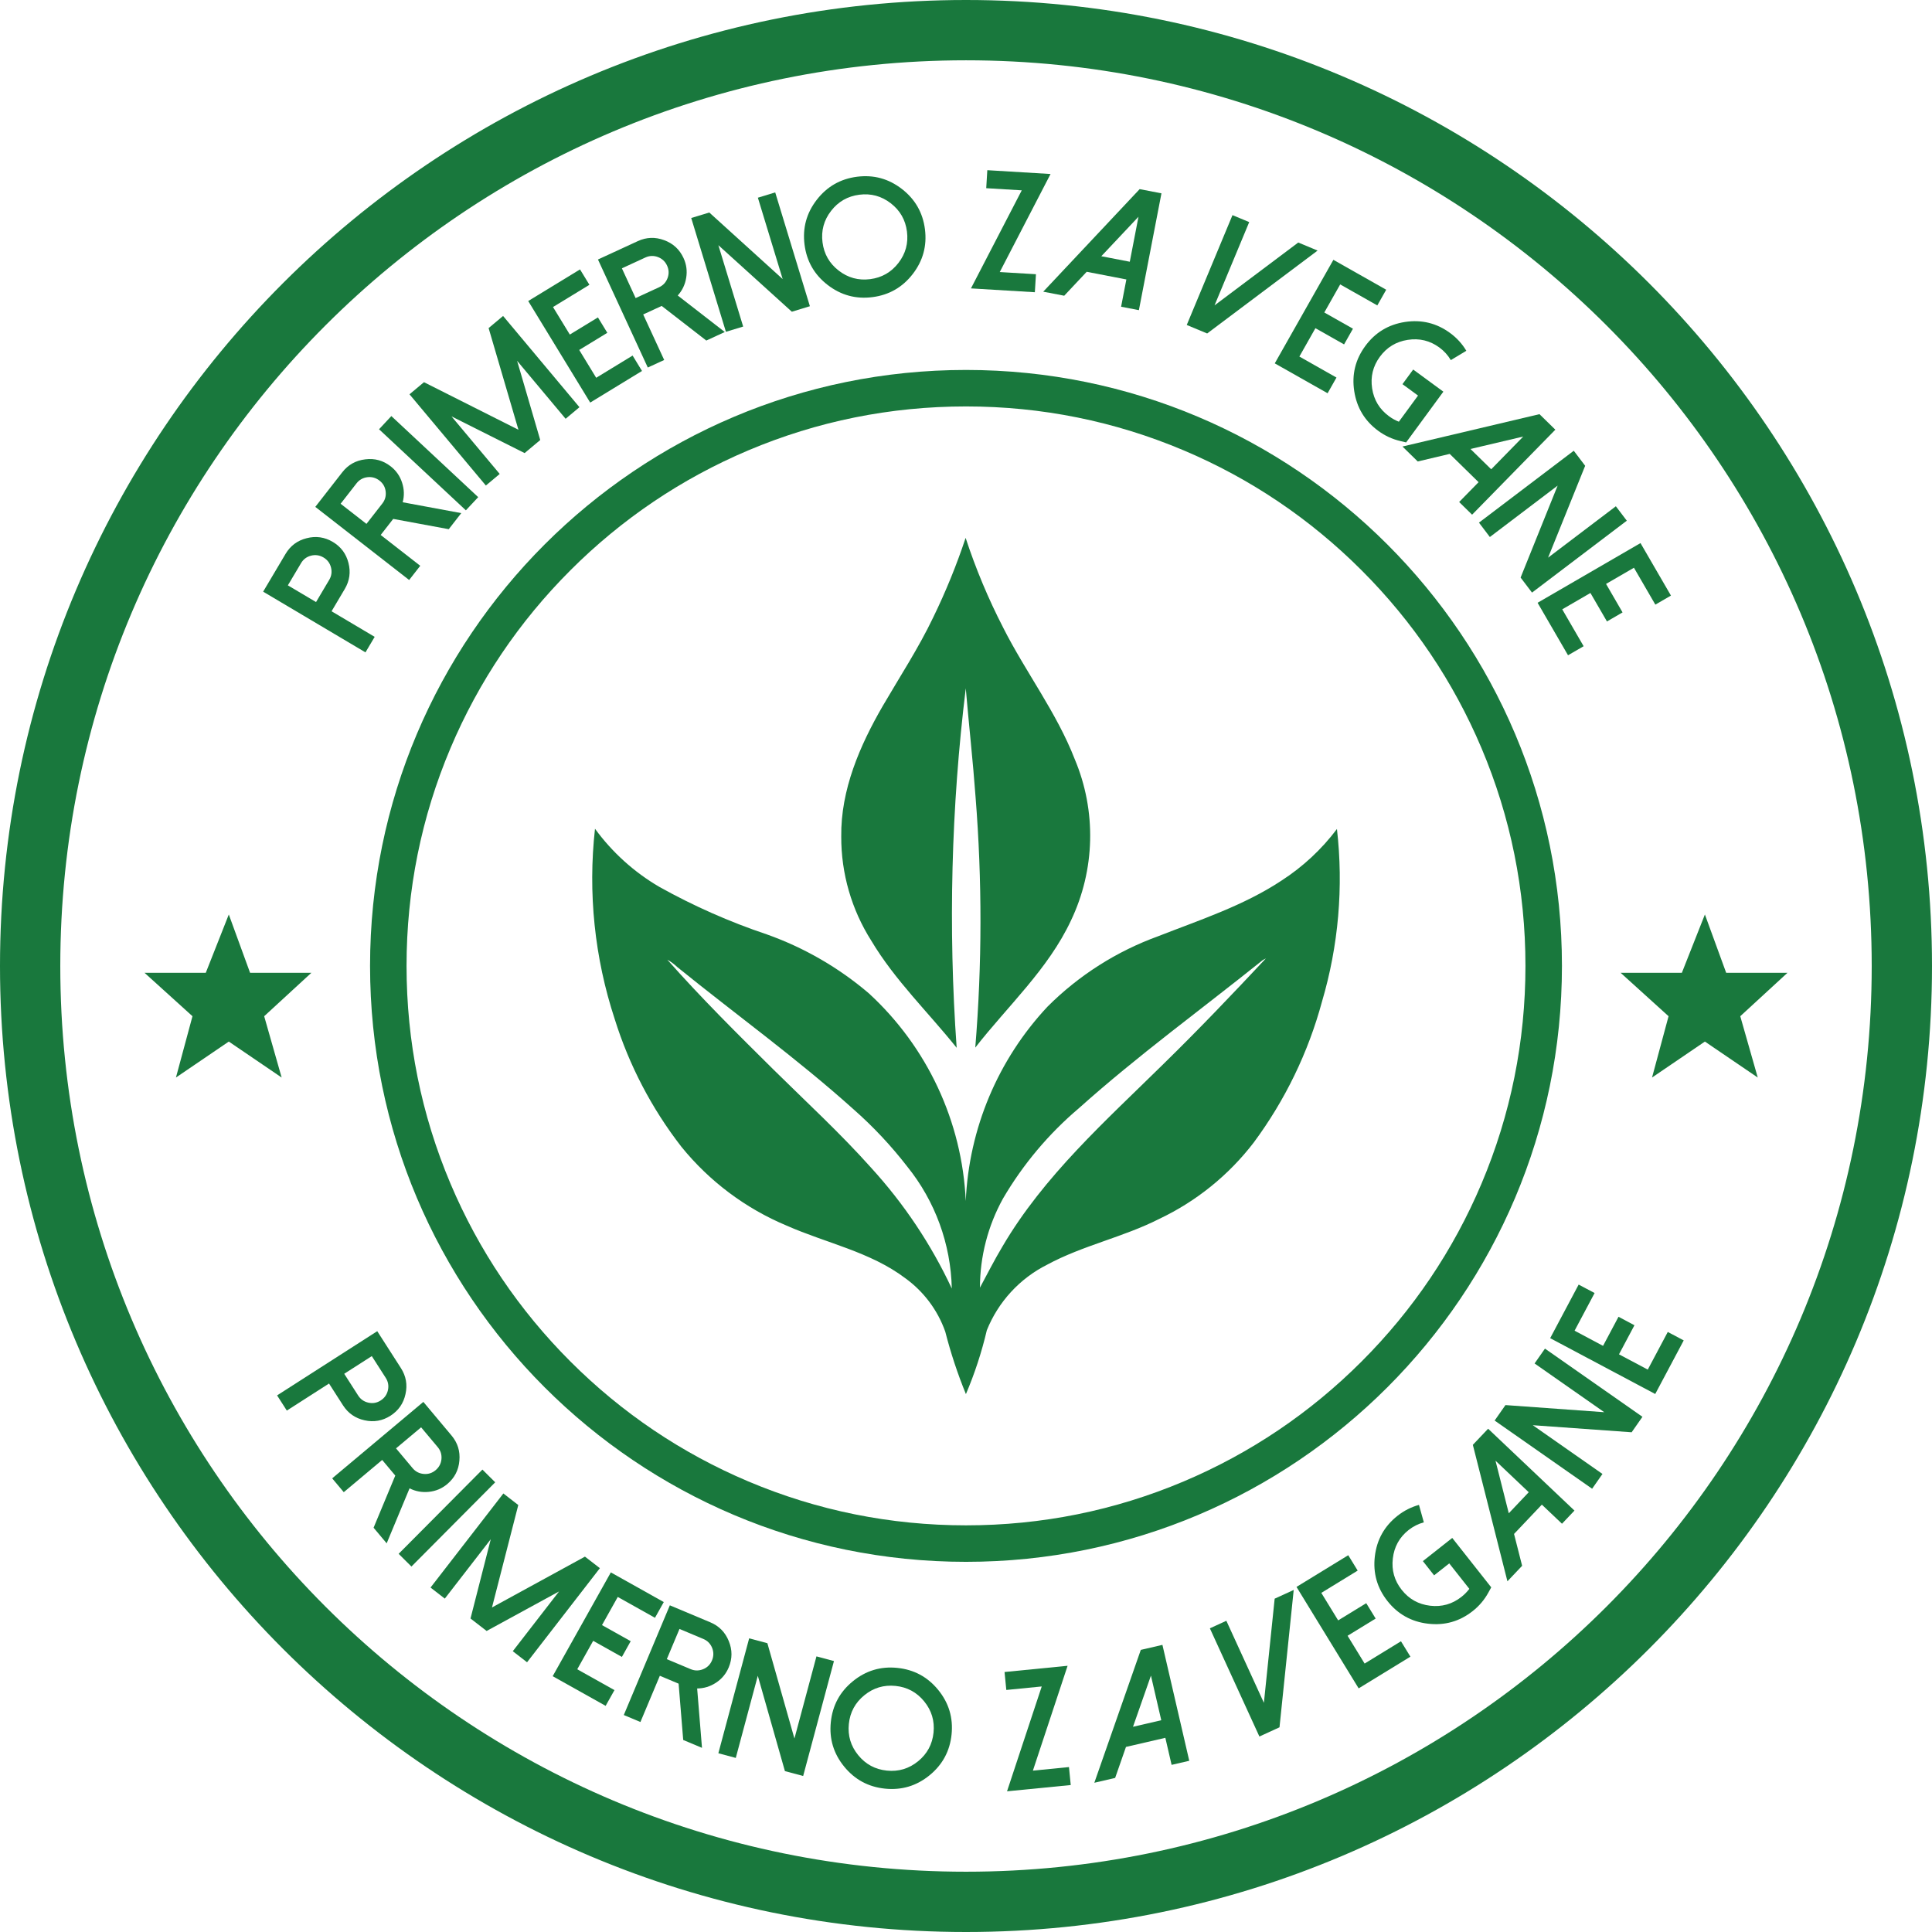
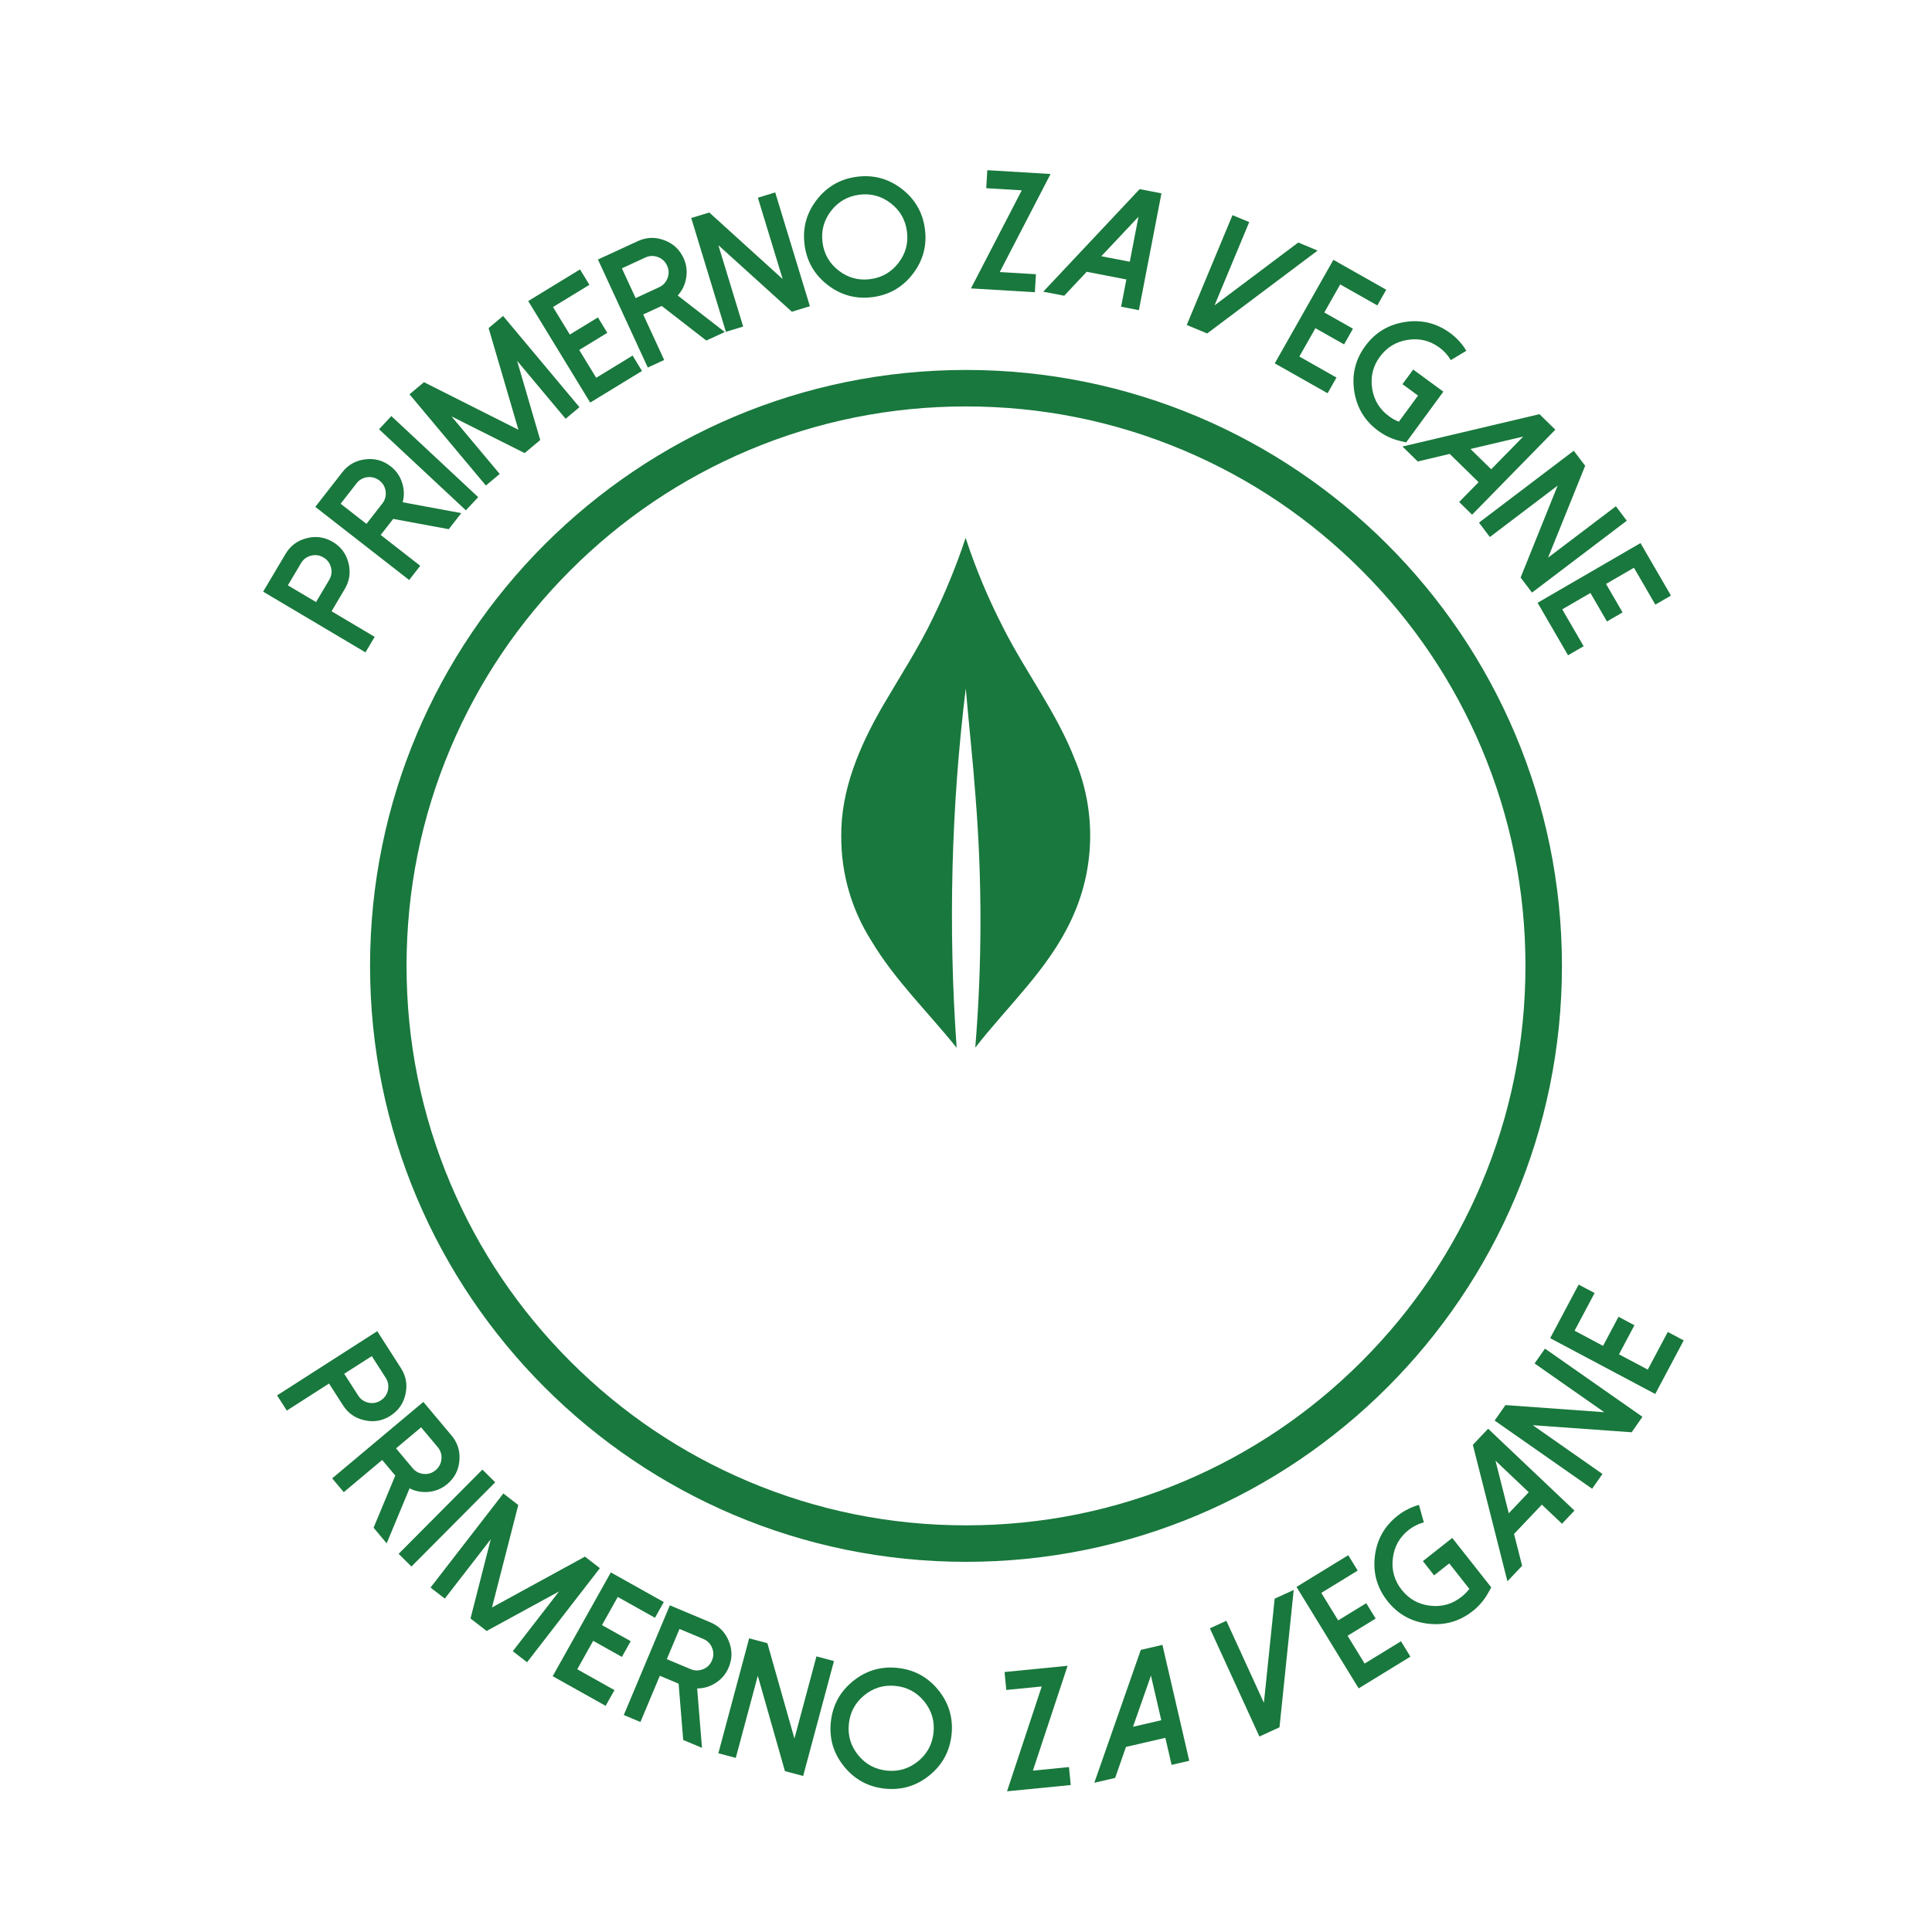
<svg xmlns="http://www.w3.org/2000/svg" width="161" height="161" viewBox="0 0 161 161" fill="none">
  <g clip-path="url(#clip0_400_419)">
    <path d="M23.902 117.549L23.091 116.283L31.437 110.932L33.412 114.011C33.838 114.676 33.965 115.396 33.792 116.17C33.626 116.946 33.208 117.549 32.539 117.978C31.874 118.404 31.155 118.531 30.38 118.358C29.608 118.189 29.009 117.772 28.582 117.108L27.419 115.294L23.902 117.549ZM28.685 114.482L29.848 116.296C30.05 116.611 30.336 116.809 30.706 116.89C31.07 116.969 31.409 116.908 31.724 116.706C32.043 116.502 32.244 116.216 32.327 115.85C32.408 115.48 32.348 115.138 32.146 114.823L30.983 113.009L28.685 114.482Z" fill="#19783D" />
    <path d="M32.223 128.611L31.132 127.31L32.94 122.964L31.849 121.663L28.648 124.348L27.682 123.196L35.279 116.825L37.63 119.629C38.137 120.234 38.355 120.932 38.282 121.722C38.216 122.513 37.878 123.164 37.27 123.674C36.824 124.048 36.311 124.263 35.732 124.321C35.167 124.379 34.632 124.282 34.13 124.028L32.223 128.611ZM34.386 122.349C34.626 122.635 34.935 122.795 35.313 122.828C35.684 122.861 36.012 122.757 36.299 122.517C36.589 122.273 36.752 121.965 36.788 121.591C36.822 121.213 36.718 120.881 36.478 120.595L35.093 118.944L33.002 120.697L34.386 122.349Z" fill="#19783D" />
    <path d="M34.286 130.545L33.22 129.485L40.201 122.465L41.267 123.525L34.286 130.545Z" fill="#19783D" />
    <path d="M49.99 130.681L43.921 138.522L42.732 137.601L46.587 132.621L40.552 135.914L39.209 134.875L40.897 128.269L37.067 133.217L35.878 132.296L41.947 124.456L43.19 125.419L40.999 133.955L48.746 129.719L49.99 130.681Z" fill="#19783D" />
    <path d="M55.315 133.505L54.581 134.816L51.48 133.079L50.166 135.425L52.559 136.765L51.825 138.077L49.431 136.736L48.104 139.106L51.205 140.843L50.47 142.154L46.057 139.683L50.903 131.033L55.315 133.505Z" fill="#19783D" />
    <path d="M58.499 145.654L56.934 144.997L56.551 140.305L54.986 139.648L53.369 143.5L51.983 142.919L55.82 133.777L59.193 135.193C59.921 135.498 60.434 136.019 60.731 136.755C61.034 137.488 61.032 138.221 60.725 138.954C60.5 139.491 60.143 139.917 59.654 140.233C59.178 140.544 58.659 140.702 58.096 140.706L58.499 145.654ZM57.554 139.096C57.899 139.241 58.247 139.241 58.598 139.098C58.943 138.957 59.187 138.714 59.332 138.369C59.479 138.02 59.482 137.671 59.343 137.322C59.2 136.971 58.956 136.724 58.611 136.579L56.624 135.745L55.568 138.262L57.554 139.096Z" fill="#19783D" />
    <path d="M69.497 138.422L66.93 147.999L65.41 147.592L63.15 139.648L61.315 146.494L59.863 146.104L62.43 136.528L63.949 136.935L66.203 144.877L68.038 138.031L69.497 138.422Z" fill="#19783D" />
    <path d="M70.348 147.217C69.464 146.134 69.093 144.898 69.235 143.51C69.376 142.122 69.988 140.987 71.072 140.104C72.155 139.22 73.391 138.849 74.778 138.991C76.166 139.132 77.301 139.744 78.185 140.827C79.068 141.911 79.439 143.146 79.298 144.534C79.157 145.922 78.544 147.057 77.461 147.941C76.378 148.824 75.142 149.195 73.754 149.054C72.367 148.913 71.231 148.3 70.348 147.217ZM72.025 141.273C71.266 141.892 70.836 142.689 70.737 143.663C70.638 144.637 70.898 145.504 71.517 146.263C72.136 147.023 72.933 147.452 73.907 147.551C74.881 147.65 75.748 147.39 76.508 146.771C77.267 146.152 77.696 145.356 77.795 144.381C77.894 143.407 77.634 142.54 77.015 141.781C76.396 141.021 75.599 140.592 74.625 140.493C73.651 140.394 72.784 140.654 72.025 141.273Z" fill="#19783D" />
    <path d="M88.966 138.816L86.075 147.553L89.081 147.256L89.228 148.753L83.919 149.276L86.811 140.539L83.859 140.83L83.712 139.334L88.966 138.816Z" fill="#19783D" />
    <path d="M96.869 137.073L99.105 146.732L97.633 147.072L97.112 144.818L93.831 145.577L92.929 148.161L91.194 148.563L95.067 137.49L96.869 137.073ZM94.417 143.898L96.772 143.353L95.912 139.634L94.417 143.898Z" fill="#19783D" />
    <path d="M102.196 135.065L105.325 141.901L106.222 133.223L107.809 132.496L106.625 143.942L104.949 144.709L100.823 135.694L102.196 135.065Z" fill="#19783D" />
    <path d="M112.354 129.601L113.14 130.883L110.109 132.74L111.514 135.032L113.853 133.599L114.638 134.88L112.299 136.314L113.718 138.63L116.748 136.773L117.534 138.055L113.221 140.697L108.042 132.243L112.354 129.601Z" fill="#19783D" />
    <path d="M119 135.308C117.612 135.145 116.486 134.516 115.622 133.421C114.757 132.326 114.407 131.084 114.57 129.696C114.734 128.308 115.363 127.181 116.458 126.317C116.998 125.891 117.595 125.588 118.247 125.408L118.653 126.862C118.188 126.988 117.767 127.2 117.389 127.497C116.621 128.104 116.181 128.896 116.069 129.872C115.954 130.845 116.2 131.716 116.807 132.485C117.414 133.254 118.204 133.695 119.177 133.81C120.15 133.924 121.021 133.678 121.789 133.072C122.039 132.874 122.258 132.652 122.445 132.404L120.771 130.283L119.509 131.279L118.574 130.093L121.021 128.162L124.27 132.279L124.031 132.714C123.701 133.317 123.265 133.831 122.725 134.257C121.63 135.121 120.388 135.472 119 135.308Z" fill="#19783D" />
    <path d="M124.01 119.061L131.205 125.882L130.166 126.978L128.487 125.386L126.17 127.829L126.844 130.482L125.619 131.775L122.737 120.403L124.01 119.061ZM125.732 126.106L127.395 124.352L124.625 121.725L125.732 126.106Z" fill="#19783D" />
    <path d="M128.747 112.384L136.871 118.067L135.97 119.356L127.731 118.767L133.539 122.83L132.677 124.062L124.553 118.379L125.455 117.09L133.689 117.684L127.882 113.622L128.747 112.384Z" fill="#19783D" />
    <path d="M131.555 107.048L132.883 107.754L131.215 110.892L133.588 112.154L134.876 109.731L136.204 110.437L134.916 112.86L137.314 114.134L138.982 110.996L140.31 111.701L137.936 116.167L129.181 111.514L131.555 107.048Z" fill="#19783D" />
    <path d="M31.223 53.071L30.456 54.364L21.929 49.305L23.796 46.158C24.199 45.479 24.785 45.043 25.555 44.85C26.323 44.651 27.049 44.754 27.732 45.159C28.411 45.562 28.848 46.148 29.041 46.918C29.236 47.684 29.132 48.407 28.729 49.086L27.63 50.939L31.223 53.071ZM26.337 50.172L27.436 48.319C27.627 47.997 27.676 47.652 27.582 47.285C27.49 46.925 27.283 46.649 26.961 46.458C26.636 46.265 26.291 46.213 25.926 46.303C25.559 46.396 25.28 46.604 25.089 46.926L23.989 48.779L26.337 50.172Z" fill="#19783D" />
    <path d="M38.439 42.76L37.396 44.099L32.768 43.242L31.724 44.581L35.02 47.149L34.096 48.334L26.275 42.24L28.524 39.355C29.009 38.732 29.646 38.373 30.434 38.279C31.221 38.178 31.928 38.371 32.555 38.86C33.014 39.217 33.332 39.673 33.509 40.227C33.685 40.768 33.701 41.311 33.558 41.855L38.439 42.76ZM31.863 41.957C32.093 41.662 32.184 41.326 32.138 40.95C32.092 40.581 31.922 40.281 31.626 40.051C31.328 39.818 30.992 39.723 30.619 39.766C30.243 39.813 29.94 39.984 29.71 40.279L28.385 41.979L30.538 43.657L31.863 41.957Z" fill="#19783D" />
    <path d="M39.849 41.429L38.823 42.528L31.587 35.771L32.613 34.672L39.849 41.429Z" fill="#19783D" />
    <path d="M41.924 26.33L48.288 33.933L47.135 34.898L43.093 30.069L45.02 36.668L43.719 37.757L37.626 34.699L41.642 39.496L40.489 40.461L34.125 32.858L35.331 31.849L43.203 35.813L40.718 27.34L41.924 26.33Z" fill="#19783D" />
    <path d="M48.335 22.451L49.118 23.734L46.084 25.586L47.485 27.88L49.827 26.451L50.61 27.734L48.268 29.163L49.683 31.482L52.717 29.63L53.5 30.913L49.183 33.548L44.018 25.086L48.335 22.451Z" fill="#19783D" />
    <path d="M60.4 27.668L58.859 28.379L55.14 25.494L53.599 26.205L55.349 29.998L53.983 30.628L49.83 21.625L53.152 20.093C53.869 19.762 54.6 19.736 55.343 20.013C56.089 20.285 56.628 20.781 56.961 21.503C57.205 22.031 57.278 22.582 57.182 23.156C57.09 23.717 56.855 24.207 56.478 24.625L60.4 27.668ZM54.925 23.937C55.265 23.78 55.5 23.524 55.632 23.169C55.76 22.82 55.746 22.475 55.59 22.135C55.431 21.791 55.176 21.553 54.825 21.42C54.469 21.289 54.122 21.302 53.782 21.458L51.825 22.361L52.969 24.84L54.925 23.937Z" fill="#19783D" />
    <path d="M64.601 16.034L67.491 25.518L65.987 25.977L59.864 20.433L61.931 27.213L60.493 27.651L57.602 18.167L59.107 17.709L65.222 23.255L63.156 16.475L64.601 16.034Z" fill="#19783D" />
    <path d="M68.969 23.744C67.863 22.89 67.222 21.77 67.045 20.387C66.868 19.003 67.207 17.758 68.062 16.652C68.917 15.546 70.036 14.905 71.42 14.728C72.803 14.551 74.048 14.89 75.154 15.745C76.26 16.6 76.901 17.719 77.079 19.103C77.255 20.486 76.916 21.731 76.061 22.837C75.206 23.943 74.087 24.584 72.704 24.761C71.32 24.939 70.075 24.599 68.969 23.744ZM69.256 17.575C68.656 18.35 68.419 19.224 68.543 20.195C68.667 21.166 69.117 21.951 69.892 22.551C70.667 23.15 71.54 23.387 72.512 23.263C73.483 23.139 74.269 22.689 74.868 21.914C75.467 21.139 75.705 20.266 75.58 19.294C75.456 18.323 75.006 17.538 74.231 16.939C73.456 16.339 72.583 16.102 71.612 16.226C70.64 16.35 69.855 16.8 69.256 17.575Z" fill="#19783D" />
    <path d="M87.546 14.5L83.313 22.671L86.329 22.852L86.238 24.353L80.913 24.033L85.146 15.861L82.186 15.683L82.276 14.182L87.546 14.5Z" fill="#19783D" />
    <path d="M96.788 16.111L94.908 25.846L93.425 25.56L93.864 23.288L90.558 22.649L88.684 24.644L86.936 24.307L94.971 15.761L96.788 16.111ZM91.775 21.353L94.149 21.811L94.873 18.063L91.775 21.353Z" fill="#19783D" />
    <path d="M104.101 18.508L101.212 25.448L108.188 20.21L109.8 20.881L100.597 27.789L98.896 27.081L102.707 17.928L104.101 18.508Z" fill="#19783D" />
    <path d="M115.517 24.144L114.776 25.452L111.683 23.701L110.359 26.04L112.747 27.392L112.006 28.7L109.618 27.349L108.281 29.712L111.373 31.463L110.633 32.771L106.231 30.28L111.116 21.652L115.517 24.144Z" fill="#19783D" />
    <path d="M112.853 32.597C112.64 31.215 112.947 29.962 113.772 28.837C114.596 27.712 115.7 27.044 117.081 26.831C118.463 26.619 119.716 26.925 120.841 27.75C121.396 28.156 121.847 28.65 122.194 29.232L120.901 30.01C120.656 29.595 120.339 29.246 119.952 28.962C119.162 28.383 118.282 28.17 117.311 28.322C116.342 28.471 115.569 28.941 114.989 29.73C114.41 30.52 114.196 31.399 114.344 32.368C114.493 33.336 114.963 34.11 115.752 34.689C116.009 34.877 116.282 35.029 116.571 35.143L118.169 32.964L116.872 32.013L117.766 30.795L120.28 32.639L117.178 36.868L116.695 36.754C116.026 36.596 115.414 36.314 114.859 35.907C113.734 35.082 113.066 33.979 112.853 32.597Z" fill="#19783D" />
    <path d="M129.611 35.807L122.675 42.891L121.596 41.834L123.215 40.181L120.809 37.825L118.145 38.456L116.873 37.21L128.289 34.513L129.611 35.807ZM122.539 37.415L124.267 39.107L126.937 36.379L122.539 37.415Z" fill="#19783D" />
    <path d="M135.567 43.392L127.668 49.383L126.717 48.13L129.803 40.468L124.155 44.751L123.247 43.553L131.147 37.562L132.097 38.816L129.007 46.471L134.655 42.189L135.567 43.392Z" fill="#19783D" />
    <path d="M139.246 49.632L137.945 50.386L136.162 47.312L133.837 48.66L135.213 51.034L133.913 51.788L132.536 49.415L130.187 50.777L131.97 53.852L130.669 54.606L128.132 50.231L136.708 45.257L139.246 49.632Z" fill="#19783D" />
-     <path d="M80.5 3.67643e-10C36.071 -0 0 36.071 0 80.5C0 124.93 36.071 161 80.5 161C124.929 161 161 124.93 161 80.5C161 36.071 124.929 3.67643e-10 80.5 3.67643e-10ZM80.5 5.025C122.214 5.025 155.976 38.786 155.976 80.5C155.976 122.215 122.214 155.976 80.5 155.976C38.787 155.976 5.024 122.215 5.024 80.5C5.024 38.786 38.787 5.025 80.5 5.025ZM19.067 76.207L17.148 81.066H12.043L16.04 84.685L14.662 89.794L19.067 86.797L23.471 89.794L22.015 84.685L25.949 81.066H20.84L19.067 76.207ZM142.075 76.207L140.155 81.066H135.051L139.047 84.685L137.67 89.794L142.075 86.797L146.479 89.794L145.022 84.685L148.957 81.066H143.848L142.075 76.207Z" fill="#19783D" />
    <path d="M80.5 33.869C86.795 33.869 92.9 35.102 98.646 37.532C104.198 39.88 109.184 43.242 113.466 47.525C117.749 51.807 121.111 56.793 123.459 62.345C125.889 68.09 127.121 74.196 127.121 80.491C127.121 86.786 125.889 92.891 123.459 98.637C121.111 104.188 117.749 109.175 113.466 113.457C109.184 117.74 104.198 121.102 98.646 123.45C92.9 125.88 86.795 127.112 80.5 127.112C74.205 127.112 68.1 125.88 62.354 123.45C56.803 121.102 51.816 117.74 47.534 113.457C43.251 109.175 39.889 104.188 37.541 98.637C35.111 92.891 33.879 86.786 33.879 80.491C33.879 74.196 35.111 68.09 37.541 62.345C39.889 56.793 43.251 51.807 47.534 47.525C51.816 43.242 56.803 39.88 62.354 37.532C68.1 35.102 74.205 33.869 80.5 33.869ZM80.5 30.829C53.072 30.829 30.838 53.063 30.838 80.491C30.838 107.918 53.072 130.153 80.5 130.153C107.928 130.153 130.162 107.918 130.162 80.491C130.162 53.063 107.928 30.829 80.5 30.829Z" fill="#19783D" />
    <path d="M79.722 87.317C79.011 77.33 79.265 67.298 80.481 57.361C80.738 60.384 81.077 63.402 81.298 66.429V66.429C81.85 73.376 81.842 80.355 81.273 87.3C83.99 83.816 87.354 80.761 89.252 76.7V76.7C90.247 74.611 90.79 72.335 90.844 70.021C90.898 67.708 90.463 65.409 89.566 63.276C88.052 59.374 85.476 56.021 83.597 52.302H83.598C82.358 49.896 81.311 47.395 80.469 44.823C79.716 47.088 78.814 49.301 77.769 51.447C76.547 54.005 74.992 56.379 73.567 58.824C71.65 62.138 70.054 65.818 70.104 69.717C70.093 72.794 70.965 75.81 72.617 78.407C74.575 81.688 77.35 84.35 79.722 87.317H79.722Z" fill="#19783D" />
-     <path d="M111.412 69.083C110.133 70.782 108.565 72.24 106.778 73.392C103.633 75.469 100.025 76.646 96.54 78.009V78.01C93.066 79.265 89.911 81.27 87.298 83.882C83.164 88.295 80.746 94.042 80.48 100.084C80.18 93.471 77.273 87.245 72.395 82.77C69.883 80.629 67.002 78.966 63.892 77.862C60.793 76.823 57.797 75.498 54.942 73.905C52.842 72.677 51.017 71.028 49.583 69.063C48.986 74.407 49.547 79.817 51.227 84.926C52.429 88.775 54.31 92.377 56.782 95.563C59.12 98.448 62.137 100.708 65.563 102.139C68.855 103.594 72.522 104.314 75.442 106.518V106.518C76.98 107.63 78.142 109.185 78.773 110.975C79.226 112.746 79.801 114.484 80.493 116.177C81.225 114.457 81.808 112.676 82.235 110.856C83.189 108.483 84.976 106.54 87.261 105.391C90.231 103.785 93.592 103.106 96.599 101.577C99.694 100.111 102.394 97.929 104.478 95.211C107.09 91.688 109.019 87.706 110.165 83.472C111.543 78.808 111.967 73.915 111.412 69.084L111.412 69.083ZM72.59 97.308C70.026 94.436 67.187 91.827 64.448 89.123C61.435 86.139 58.419 83.151 55.609 79.974C55.908 80.14 56.184 80.344 56.431 80.581C61.32 84.543 66.439 88.226 71.123 92.438C72.766 93.883 74.267 95.483 75.605 97.215C77.931 100.099 79.236 103.673 79.316 107.377C77.597 103.699 75.329 100.305 72.59 97.309L72.59 97.308ZM96.955 88.665C92.141 93.405 86.989 97.984 83.538 103.875C82.868 104.992 82.281 106.156 81.663 107.302L81.662 107.302C81.666 104.71 82.325 102.161 83.576 99.891C85.246 97.035 87.389 94.484 89.914 92.346C94.803 87.966 100.124 84.108 105.238 80.001C105.301 79.968 105.428 79.903 105.491 79.869C102.698 82.85 99.877 85.809 96.954 88.665L96.955 88.665Z" fill="#19783D" />
  </g>
  <defs>
    <clipPath id="clip0_400_419">
      <rect width="161" height="161" fill="white" />
    </clipPath>
  </defs>
</svg>